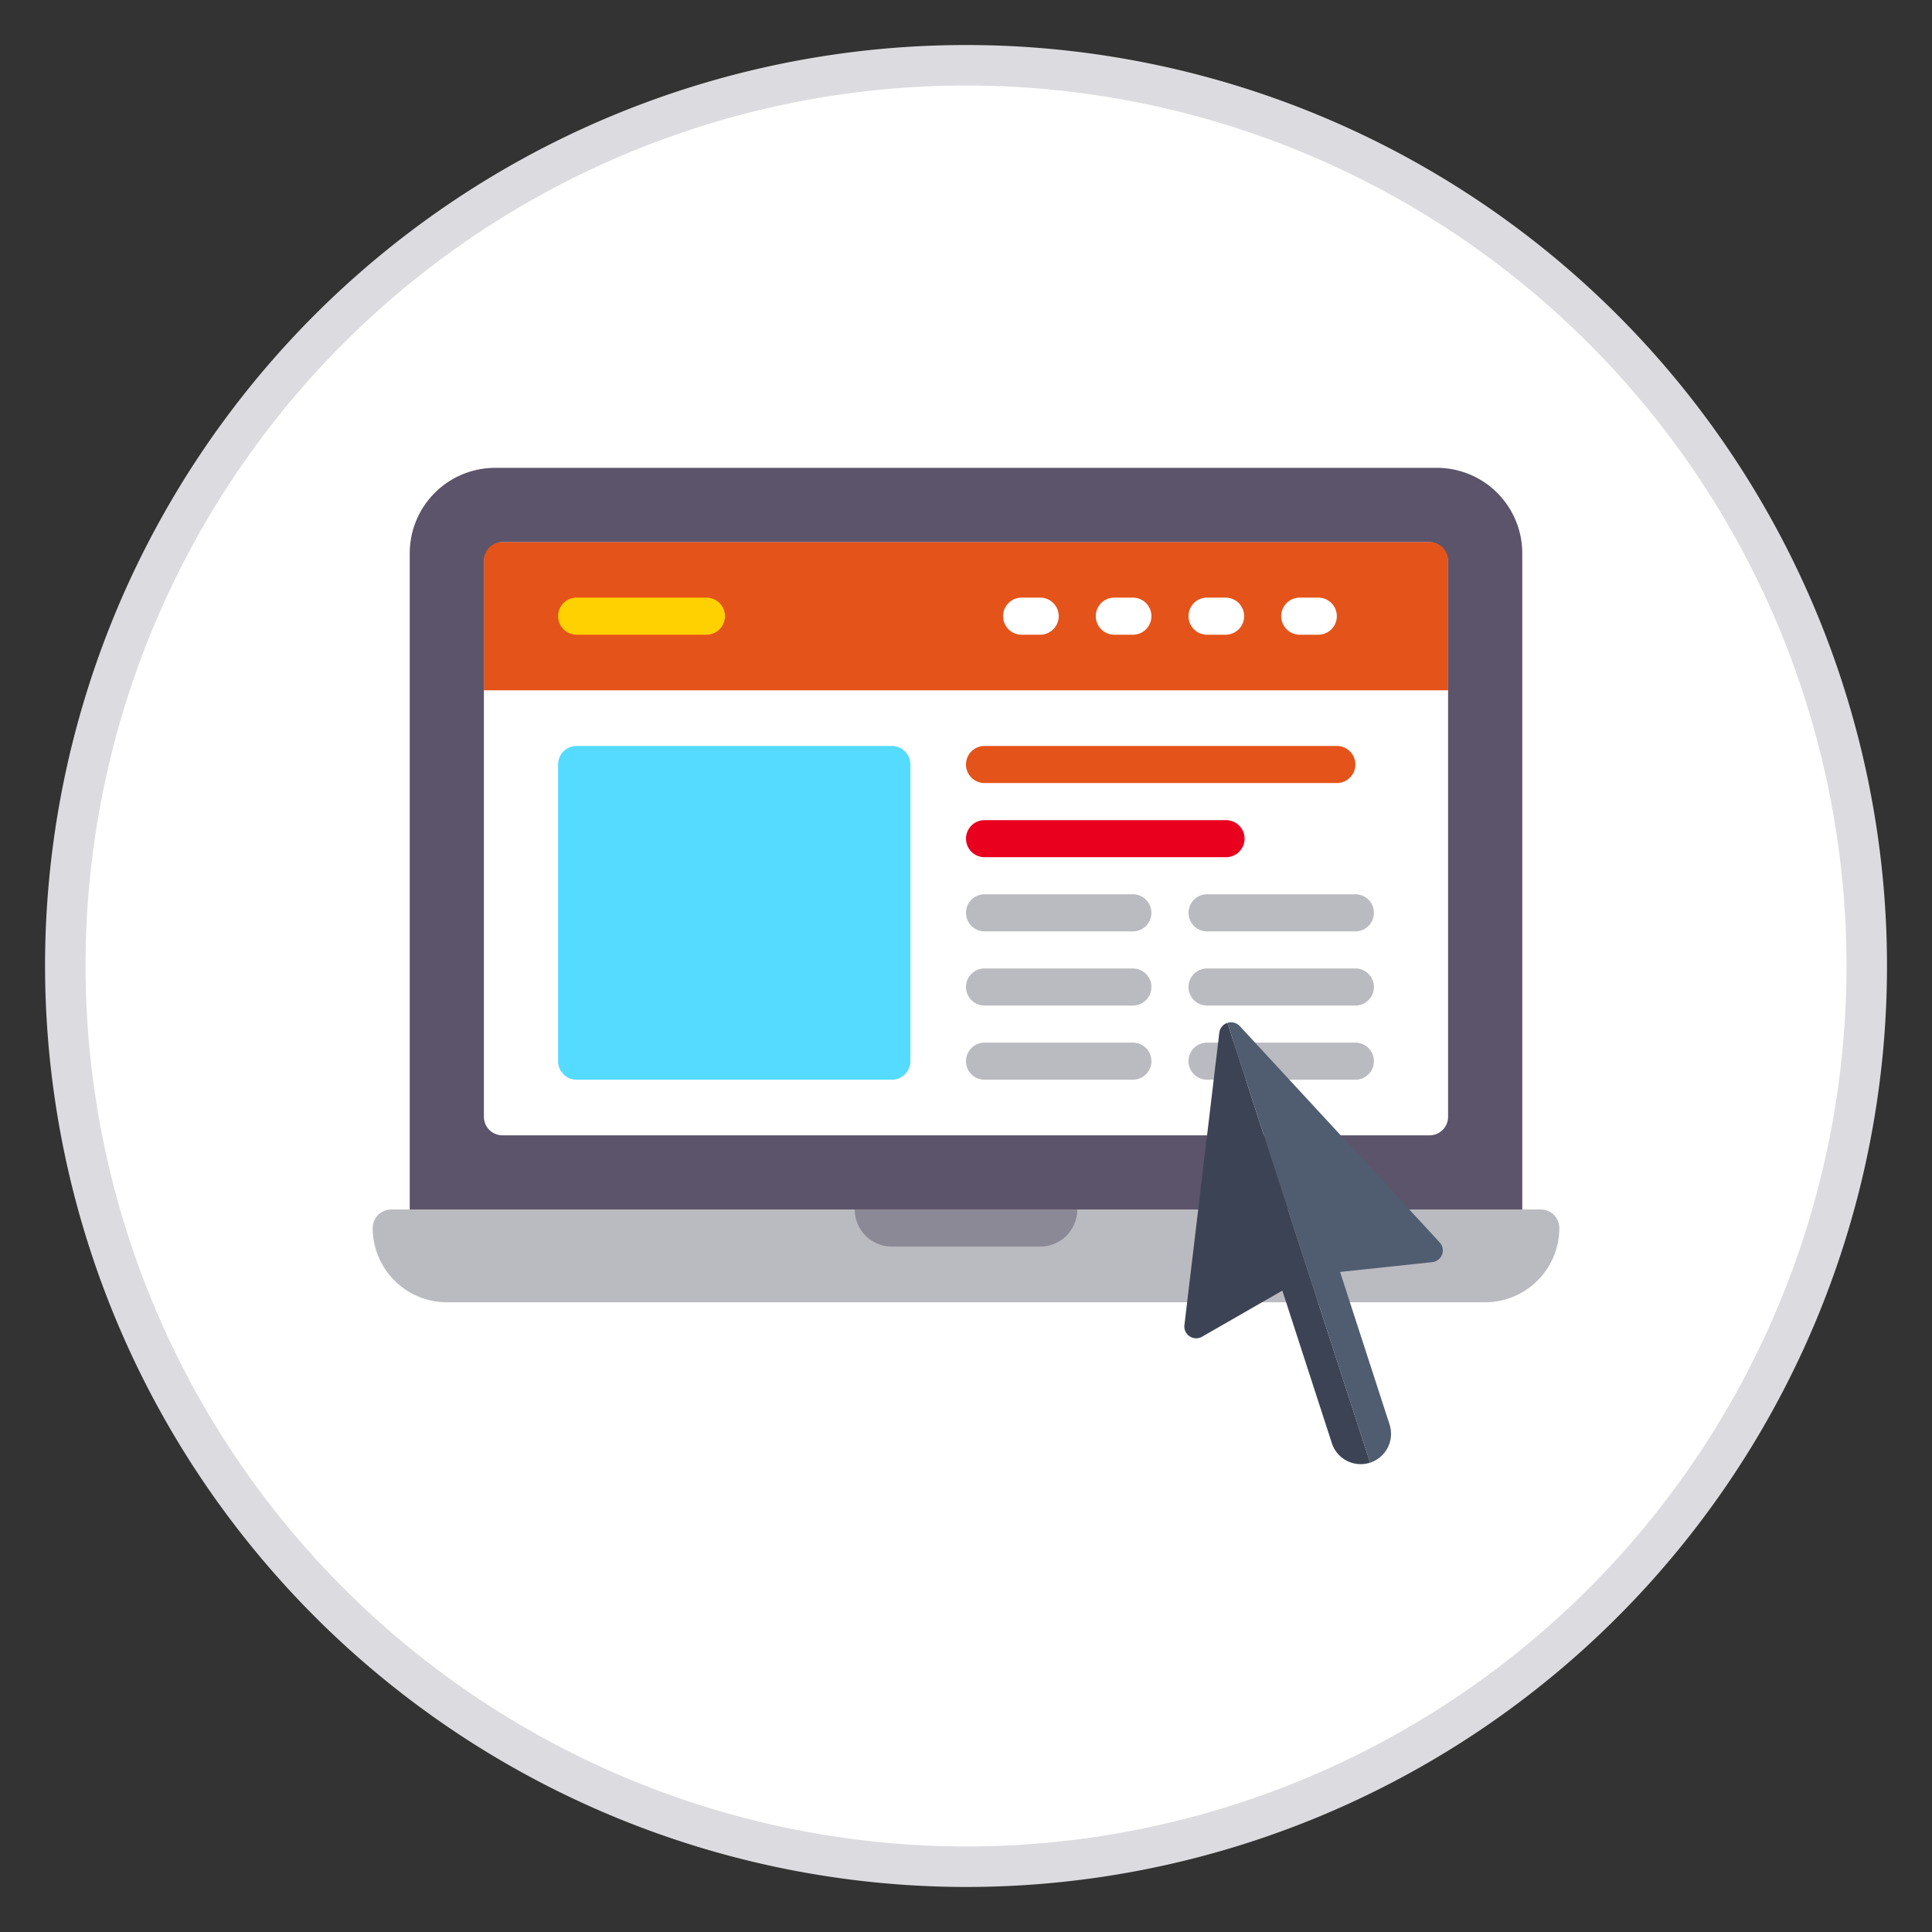
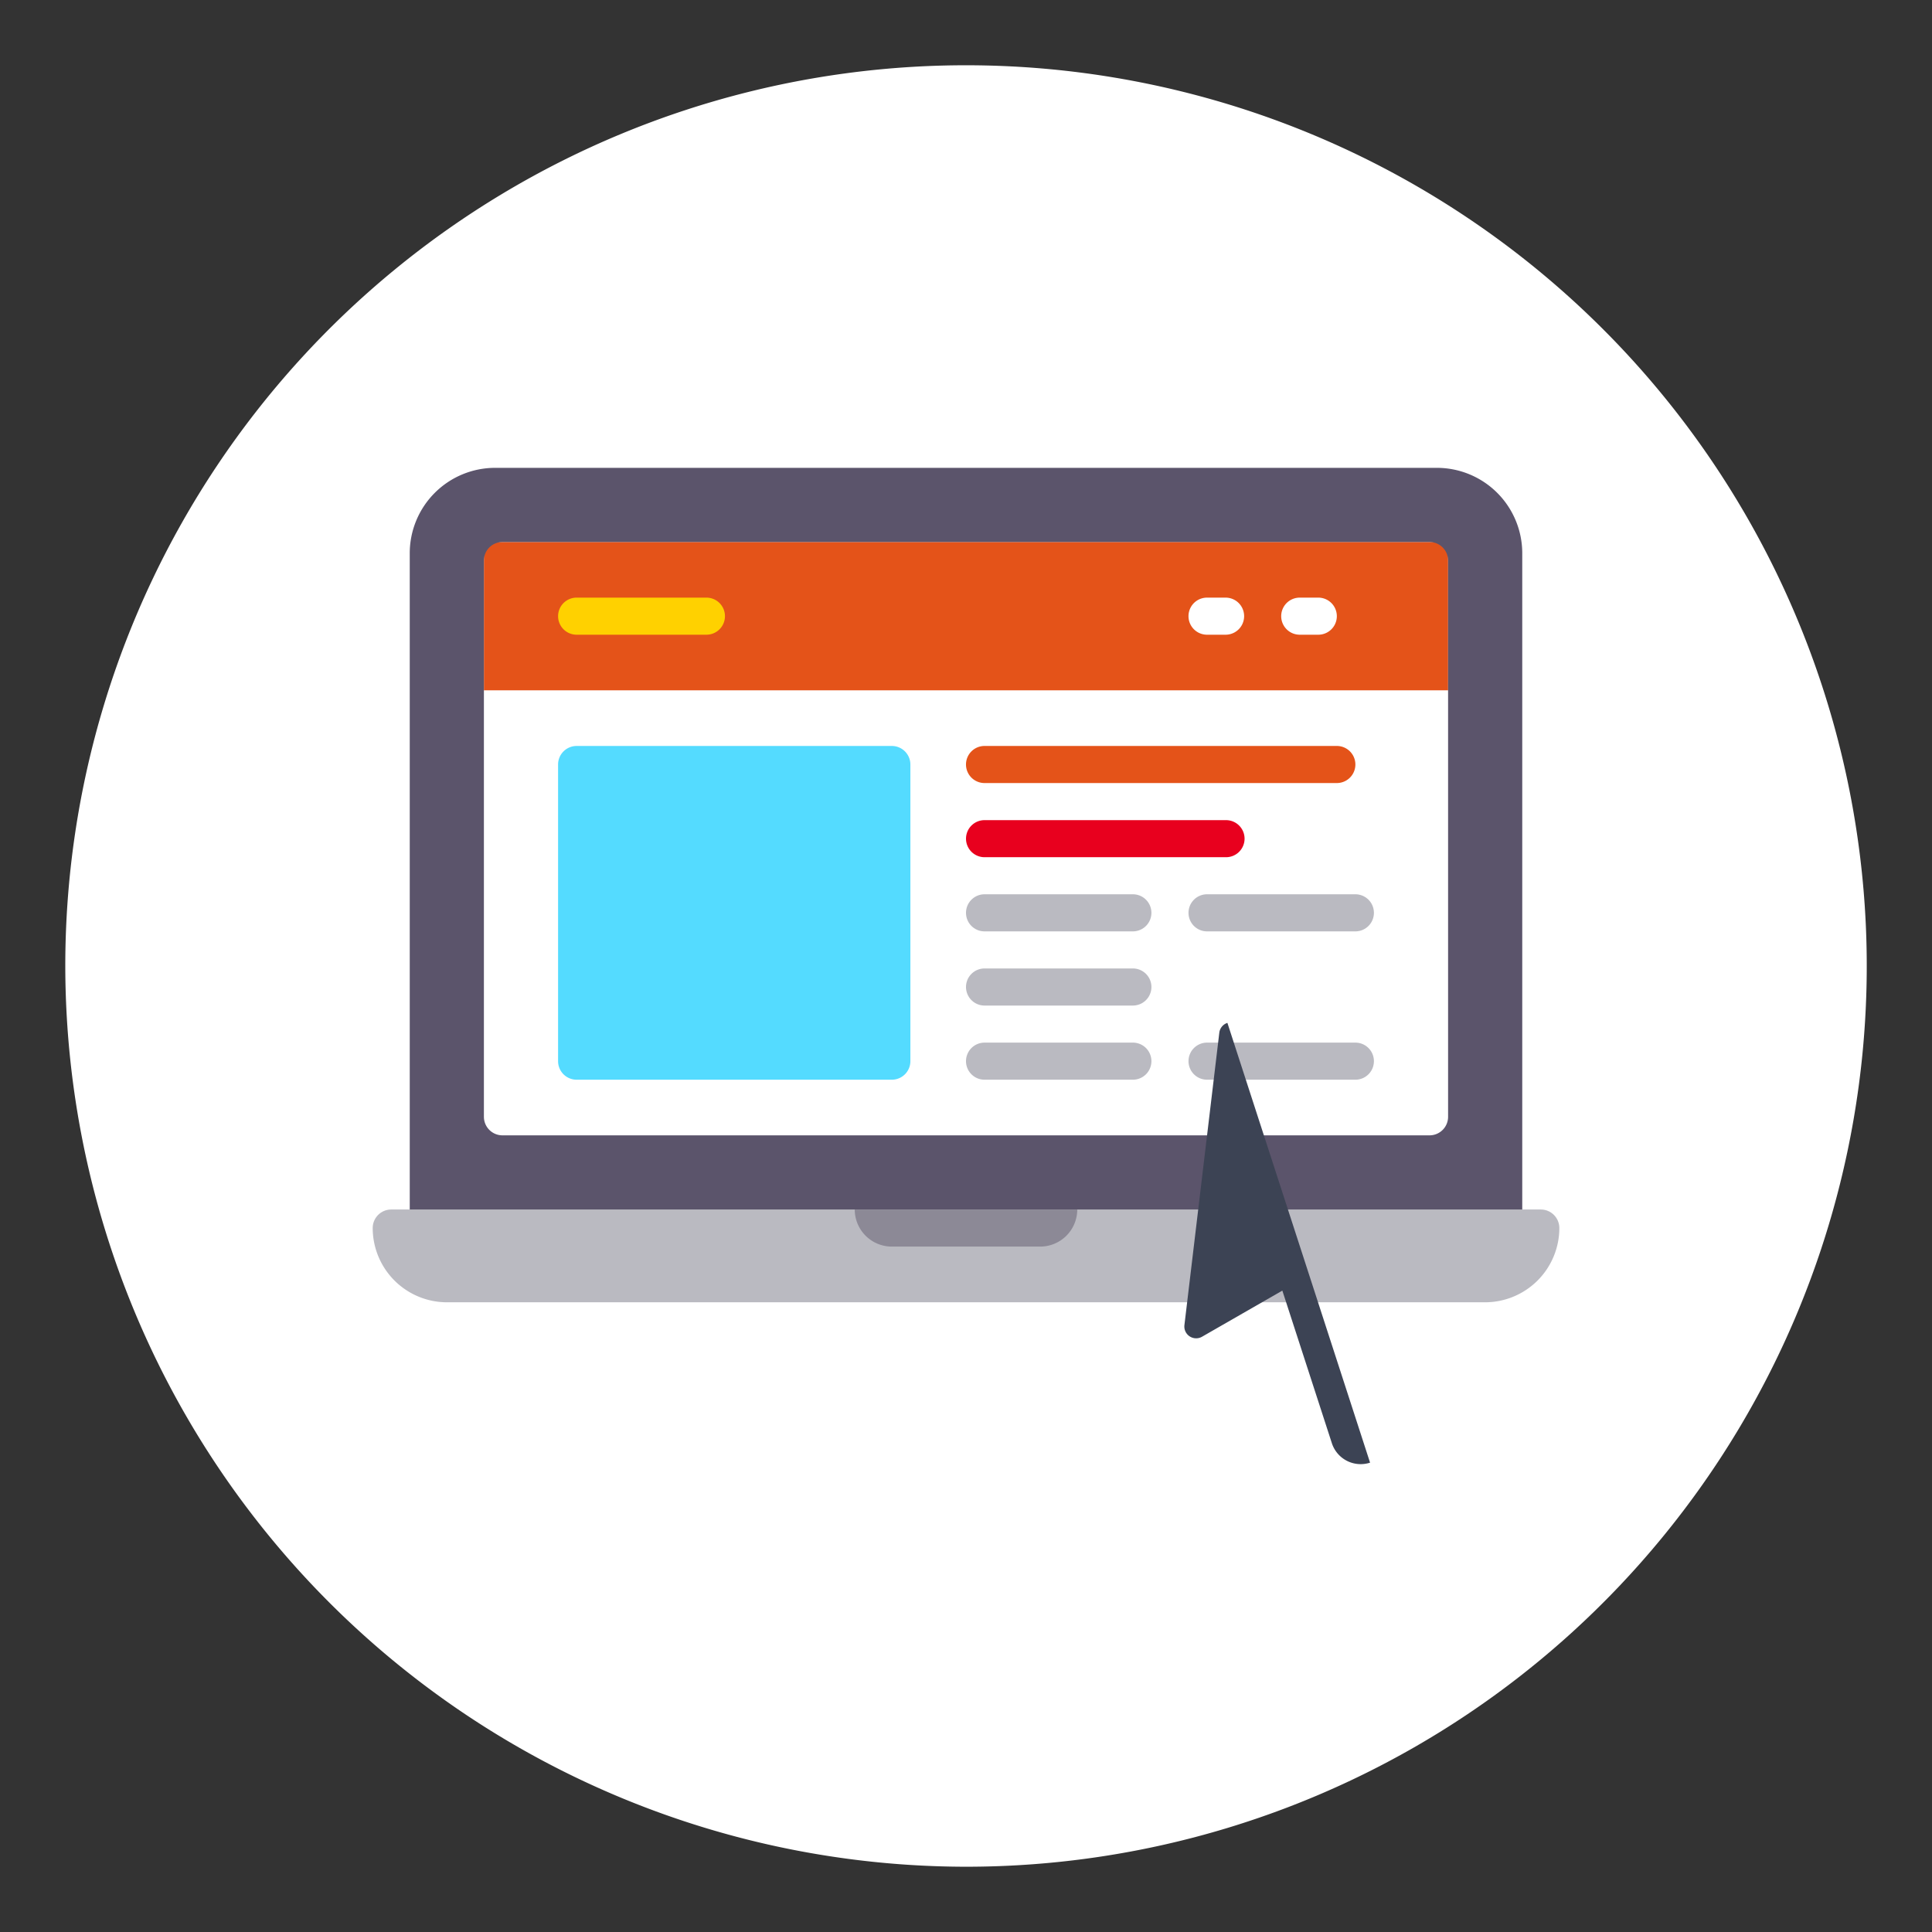
<svg xmlns="http://www.w3.org/2000/svg" viewBox="503 3116 180 180">
  <rect x="503" y="3116" width="180" height="180" fill="#333333" stroke="none" />
  <defs>
    <style>
      .cls-1, .cls-14 {
        fill: none;
      }

      .cls-2 {
        clip-path: url(#clip-path);
      }

      .cls-3 {
        fill: #fff;
      }

      .cls-4 {
        clip-path: url(#clip-path-2);
      }

      .cls-5 {
        fill: #e45319;
      }

      .cls-6 {
        fill: #5b546b;
      }

      .cls-7 {
        fill: #babac1;
      }

      .cls-8 {
        fill: #ffd100;
      }

      .cls-9 {
        fill: #54dbff;
      }

      .cls-10 {
        fill: #e8001e;
      }

      .cls-11 {
        fill: #8c8996;
      }

      .cls-12 {
        fill: #505d70;
      }

      .cls-13 {
        fill: #3c4354;
      }

      .cls-14 {
        stroke: #dcdce0;
        stroke-width: 3.772px;
      }
    </style>
    <clipPath id="clip-path">
      <path id="Path_62" data-name="Path 62" class="cls-1" d="M0,124.173H180v-180H0Z" transform="translate(0 55.827)" />
    </clipPath>
    <clipPath id="clip-path-2">
      <path id="Path_84" data-name="Path 84" class="cls-1" d="M10.768,50.515H121.327V-42.308H10.768Z" transform="translate(-10.768 42.308)" />
    </clipPath>
  </defs>
  <g id="Group_90" data-name="Group 90" transform="translate(503 3116)">
    <g id="Group_67" data-name="Group 67" class="cls-2" transform="translate(0 0)">
      <g id="Group_66" data-name="Group 66" transform="translate(6.083 6.081)">
        <path id="Path_61" data-name="Path 61" class="cls-3" d="M57.89,115.783A83.919,83.919,0,1,0-26.027,31.866,84.012,84.012,0,0,0,57.89,115.783" transform="translate(26.027 52.055)" />
      </g>
    </g>
    <g id="Group_87" data-name="Group 87" class="cls-4" transform="translate(34.719 43.588)">
      <path id="Path_63" data-name="Path 63" class="cls-3" d="M13.983-40.165h89.831v55.28H13.983Z" transform="translate(-3.617 47.075)" />
      <path id="Path_64" data-name="Path 64" class="cls-5" d="M13.983-40.165h89.831v13.819H13.983Z" transform="translate(-3.617 47.075)" />
      <g id="Group_68" data-name="Group 68" transform="translate(3.456 0)">
        <path id="Path_65" data-name="Path 65" class="cls-6" d="M66.011,0H-21.721a7.958,7.958,0,0,0-7.957,7.938V70.827a1.728,1.728,0,0,0,1.728,1.728H72.244a1.726,1.726,0,0,0,1.728-1.728V7.938A7.958,7.958,0,0,0,66.011,0m-88.78,60.461V8.638A1.728,1.728,0,0,1-21.04,6.91H65.334a1.728,1.728,0,0,1,1.728,1.728V60.461a1.728,1.728,0,0,1-1.728,1.728H-21.04a1.728,1.728,0,0,1-1.728-1.728" transform="translate(29.678)" />
      </g>
      <g id="Group_69" data-name="Group 69" transform="translate(0.002 69.099)">
        <path id="Path_66" data-name="Path 66" class="cls-7" d="M75.077,0h-107.1a1.728,1.728,0,0,0-1.728,1.728,6.923,6.923,0,0,0,6.916,6.916H69.886a6.924,6.924,0,0,0,6.919-6.916A1.728,1.728,0,0,0,75.077,0" transform="translate(33.754)" />
      </g>
      <g id="Group_70" data-name="Group 70" transform="translate(17.277 12.091)">
        <path id="Path_67" data-name="Path 67" class="cls-8" d="M9.533,2.384H-2.561A1.728,1.728,0,0,1-4.286.656,1.728,1.728,0,0,1-2.561-1.072H9.533a1.728,1.728,0,1,1,0,3.456" transform="translate(4.286 1.072)" />
      </g>
      <g id="Group_71" data-name="Group 71" transform="translate(58.738 12.091)">
-         <path id="Path_68" data-name="Path 68" class="cls-3" d="M2.382,2.384H.654a1.728,1.728,0,0,1,0-3.456H2.382a1.728,1.728,0,1,1,0,3.456" transform="translate(1.071 1.072)" />
-       </g>
+         </g>
      <g id="Group_72" data-name="Group 72" transform="translate(67.375 12.091)">
-         <path id="Path_69" data-name="Path 69" class="cls-3" d="M2.382,2.384H.654a1.728,1.728,0,0,1,0-3.456H2.382a1.728,1.728,0,1,1,0,3.456" transform="translate(1.071 1.072)" />
-       </g>
+         </g>
      <g id="Group_73" data-name="Group 73" transform="translate(76.013 12.091)">
        <path id="Path_70" data-name="Path 70" class="cls-3" d="M2.382,2.384H.654a1.728,1.728,0,0,1,0-3.456H2.382a1.728,1.728,0,1,1,0,3.456" transform="translate(1.071 1.072)" />
      </g>
      <g id="Group_74" data-name="Group 74" transform="translate(84.65 12.091)">
        <path id="Path_71" data-name="Path 71" class="cls-3" d="M2.382,2.384H.654a1.728,1.728,0,0,1,0-3.456H2.382a1.728,1.728,0,1,1,0,3.456" transform="translate(1.071 1.072)" />
      </g>
      <g id="Group_75" data-name="Group 75" transform="translate(17.276 25.912)">
        <path id="Path_72" data-name="Path 72" class="cls-9" d="M21.451,21.451H-7.916a1.728,1.728,0,0,1-1.728-1.728V-7.916A1.728,1.728,0,0,1-7.916-9.644H21.451a1.728,1.728,0,0,1,1.728,1.728V19.722a1.728,1.728,0,0,1-1.728,1.728" transform="translate(9.644 9.644)" />
      </g>
      <g id="Group_76" data-name="Group 76" transform="translate(55.28 25.911)">
        <path id="Path_73" data-name="Path 73" class="cls-5" d="M23.835,2.384H-8.988A1.728,1.728,0,0,1-10.716.656,1.728,1.728,0,0,1-8.988-1.072H23.835a1.728,1.728,0,0,1,0,3.456" transform="translate(10.716 1.072)" />
      </g>
      <g id="Group_77" data-name="Group 77" transform="translate(55.281 39.73)">
        <path id="Path_74" data-name="Path 74" class="cls-7" d="M10.725,2.384H-3.094A1.728,1.728,0,0,1-4.822.656,1.728,1.728,0,0,1-3.094-1.072H10.725a1.728,1.728,0,1,1,0,3.456" transform="translate(4.822 1.072)" />
      </g>
      <g id="Group_78" data-name="Group 78" transform="translate(55.281 46.641)">
        <path id="Path_75" data-name="Path 75" class="cls-7" d="M10.725,2.384H-3.094A1.728,1.728,0,0,1-4.822.656,1.728,1.728,0,0,1-3.094-1.072H10.725a1.728,1.728,0,1,1,0,3.456" transform="translate(4.822 1.072)" />
      </g>
      <g id="Group_79" data-name="Group 79" transform="translate(55.281 53.55)">
        <path id="Path_76" data-name="Path 76" class="cls-7" d="M10.725,2.384H-3.094A1.728,1.728,0,0,1-4.822.656,1.728,1.728,0,0,1-3.094-1.072H10.725a1.728,1.728,0,1,1,0,3.456" transform="translate(4.822 1.072)" />
      </g>
      <g id="Group_80" data-name="Group 80" transform="translate(76.011 39.73)">
        <path id="Path_77" data-name="Path 77" class="cls-7" d="M10.725,2.384H-3.094A1.728,1.728,0,0,1-4.822.656,1.728,1.728,0,0,1-3.094-1.072H10.725a1.728,1.728,0,1,1,0,3.456" transform="translate(4.822 1.072)" />
      </g>
      <g id="Group_81" data-name="Group 81" transform="translate(76.011 46.641)">
-         <path id="Path_78" data-name="Path 78" class="cls-7" d="M10.725,2.384H-3.094A1.728,1.728,0,0,1-4.822.656,1.728,1.728,0,0,1-3.094-1.072H10.725a1.728,1.728,0,1,1,0,3.456" transform="translate(4.822 1.072)" />
-       </g>
+         </g>
      <g id="Group_82" data-name="Group 82" transform="translate(76.011 53.55)">
        <path id="Path_79" data-name="Path 79" class="cls-7" d="M10.725,2.384H-3.094A1.728,1.728,0,0,1-4.822.656,1.728,1.728,0,0,1-3.094-1.072H10.725a1.728,1.728,0,1,1,0,3.456" transform="translate(4.822 1.072)" />
      </g>
      <g id="Group_83" data-name="Group 83" transform="translate(55.281 32.823)">
        <path id="Path_80" data-name="Path 80" class="cls-10" d="M16.684,2.382H-5.773A1.726,1.726,0,0,1-7.5.654,1.726,1.726,0,0,1-5.773-1.071H16.684a1.727,1.727,0,1,1,0,3.453" transform="translate(7.501 1.071)" />
      </g>
      <g id="Group_84" data-name="Group 84" transform="translate(44.915 69.098)">
        <path id="Path_81" data-name="Path 81" class="cls-11" d="M2.384,2.384H16.2A3.457,3.457,0,0,0,19.66-1.072H-1.072A3.457,3.457,0,0,0,2.384,2.384" transform="translate(1.072 1.072)" />
      </g>
      <g id="Group_85" data-name="Group 85" transform="translate(79.634 51.656)">
-         <path id="Path_82" data-name="Path 82" class="cls-12" d="M13.641,14.143-4.979-6.005a1.112,1.112,0,0,0-1.151-.3l0,0h0L7.161,34.672a2.826,2.826,0,0,0,1.815-3.56L4.365,16.9l8.583-.912a1.1,1.1,0,0,0,.693-1.844" transform="translate(6.133 6.359)" />
-       </g>
+         </g>
      <g id="Group_86" data-name="Group 86" transform="translate(75.622 51.711)">
        <path id="Path_83" data-name="Path 83" class="cls-13" d="M2.768,0a1.1,1.1,0,0,0-.754.919l-3.25,27.238A1.1,1.1,0,0,0,.4,29.244l7.487-4.3L12.5,39.158a2.823,2.823,0,0,0,3.56,1.815Z" transform="translate(1.245)" />
      </g>
    </g>
    <g id="Group_89" data-name="Group 89" class="cls-2" transform="translate(0 0)">
      <g id="Group_88" data-name="Group 88" transform="translate(6.083 6.081)">
-         <path id="Path_85" data-name="Path 85" class="cls-14" d="M57.89,115.783A83.919,83.919,0,1,0-26.027,31.866,84.012,84.012,0,0,0,57.89,115.783Z" transform="translate(26.027 52.055)" />
-       </g>
+         </g>
    </g>
  </g>
</svg>